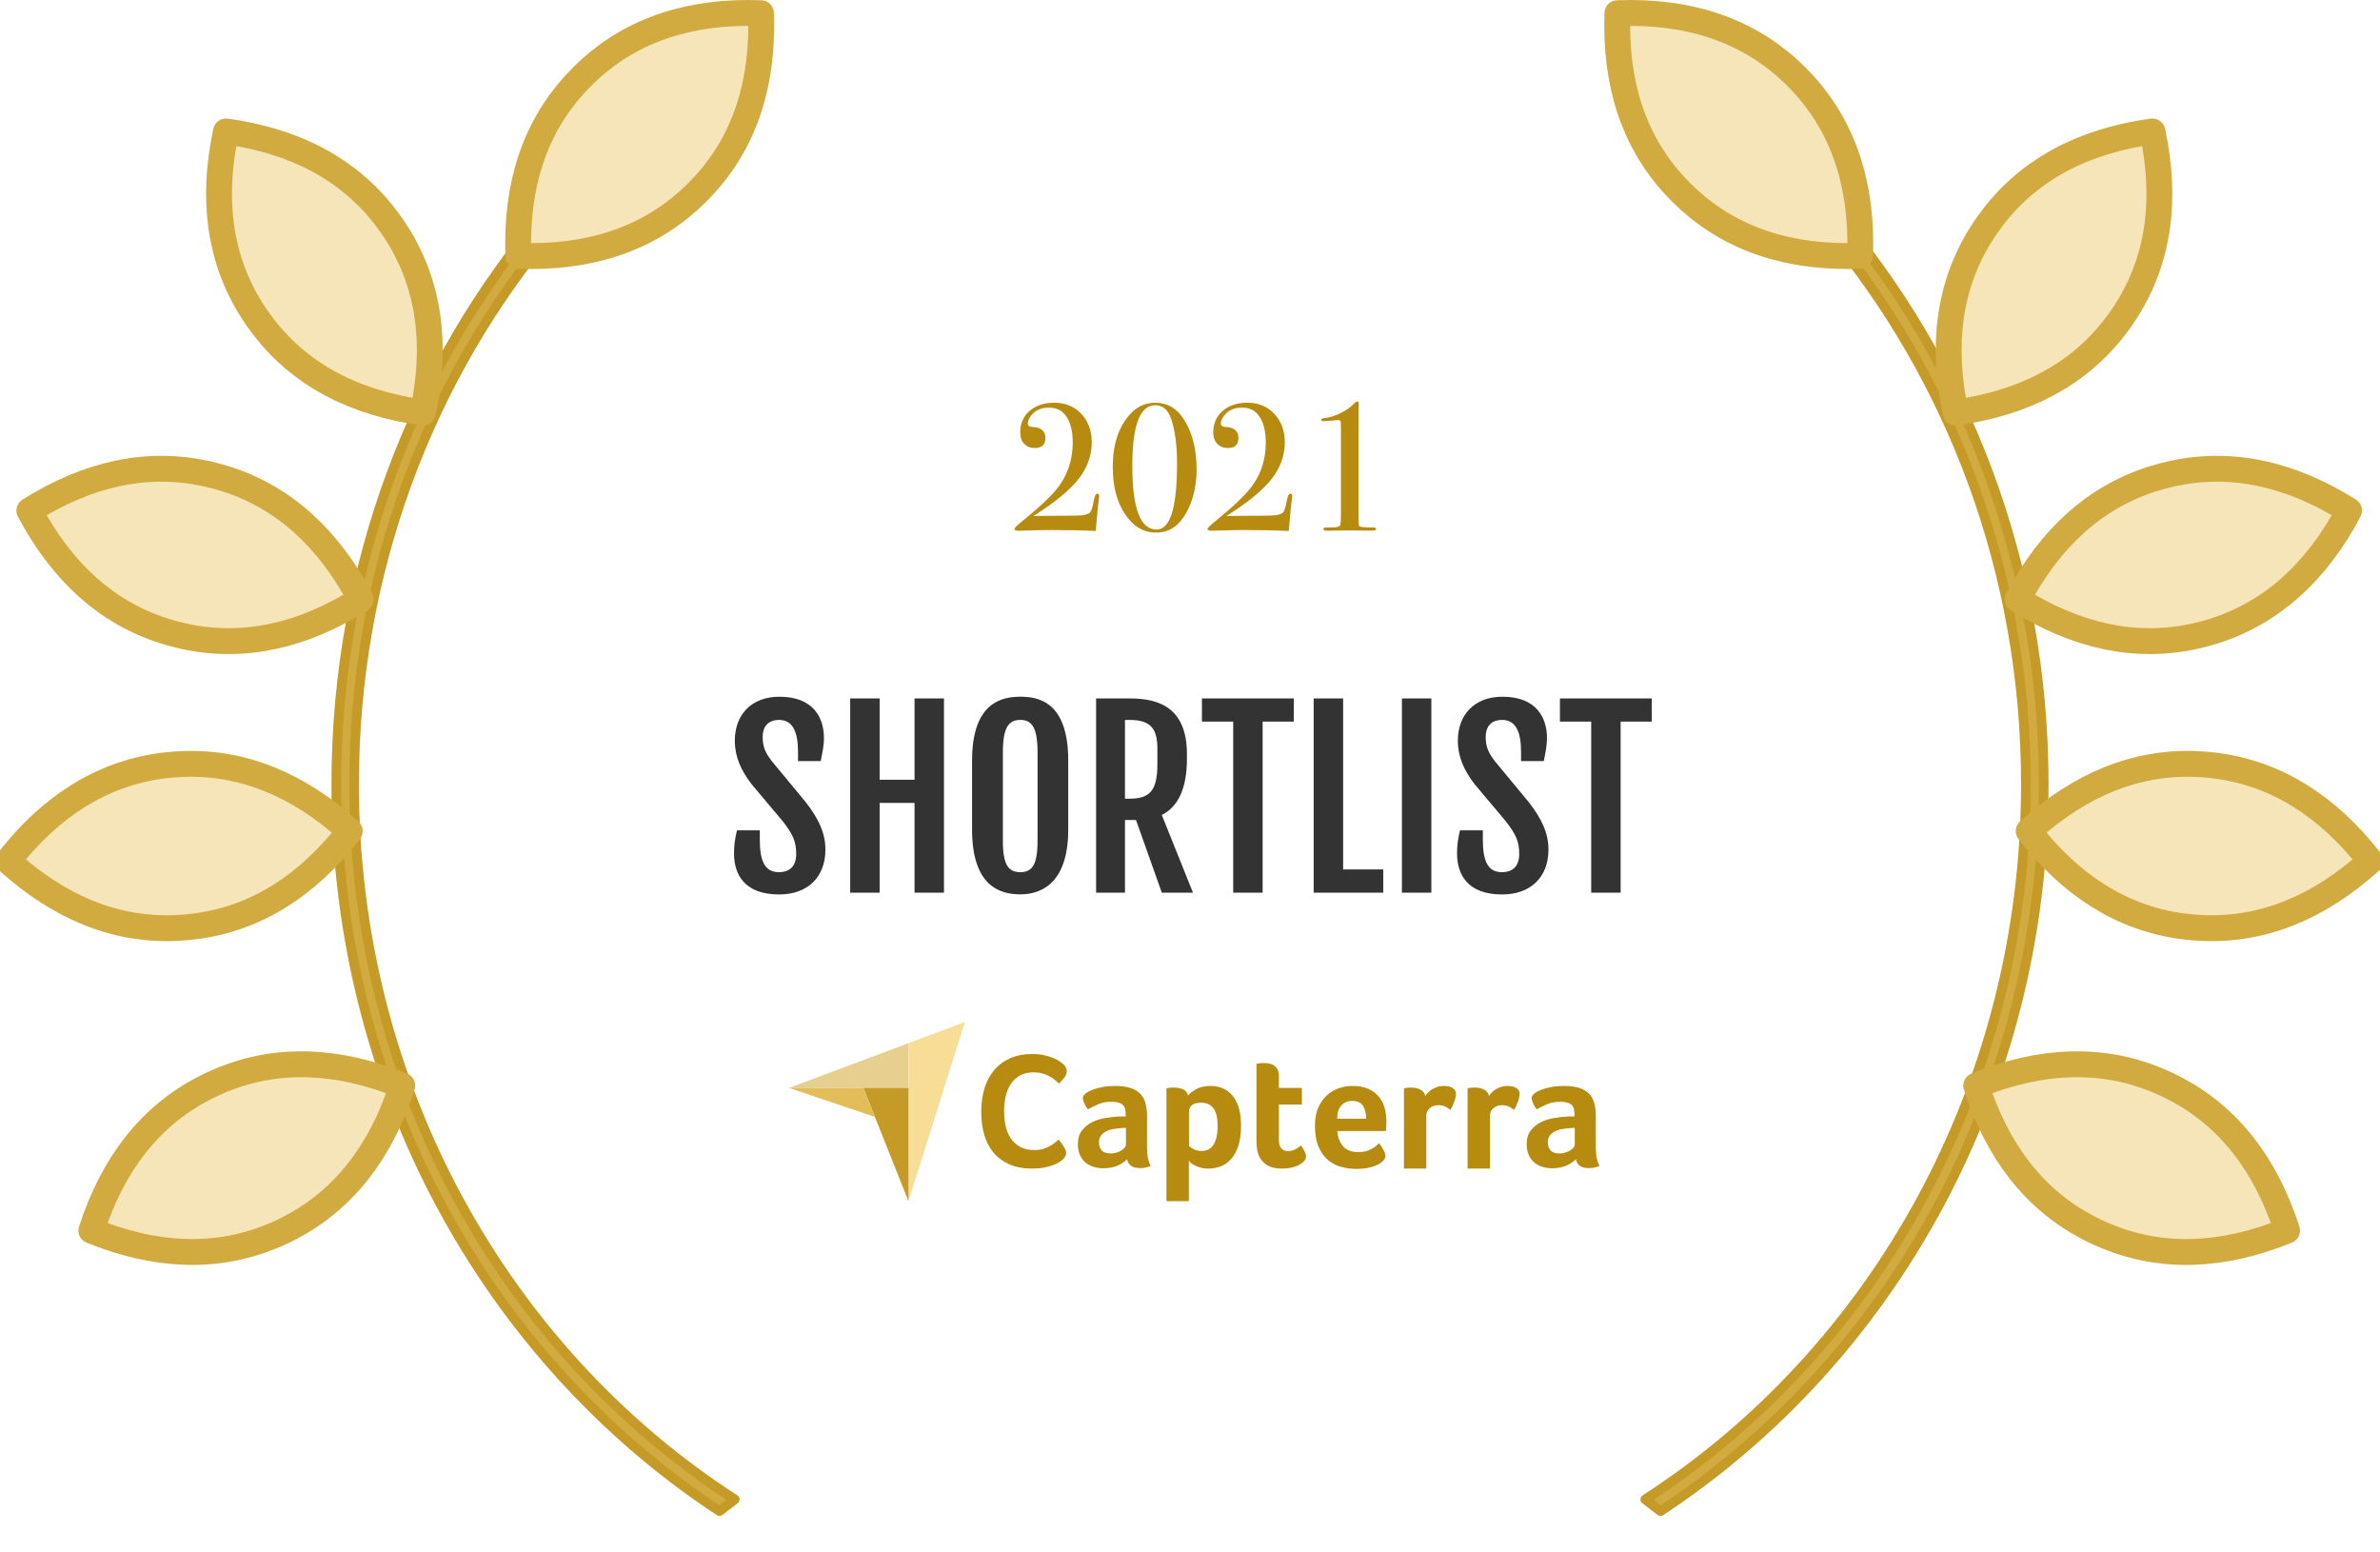
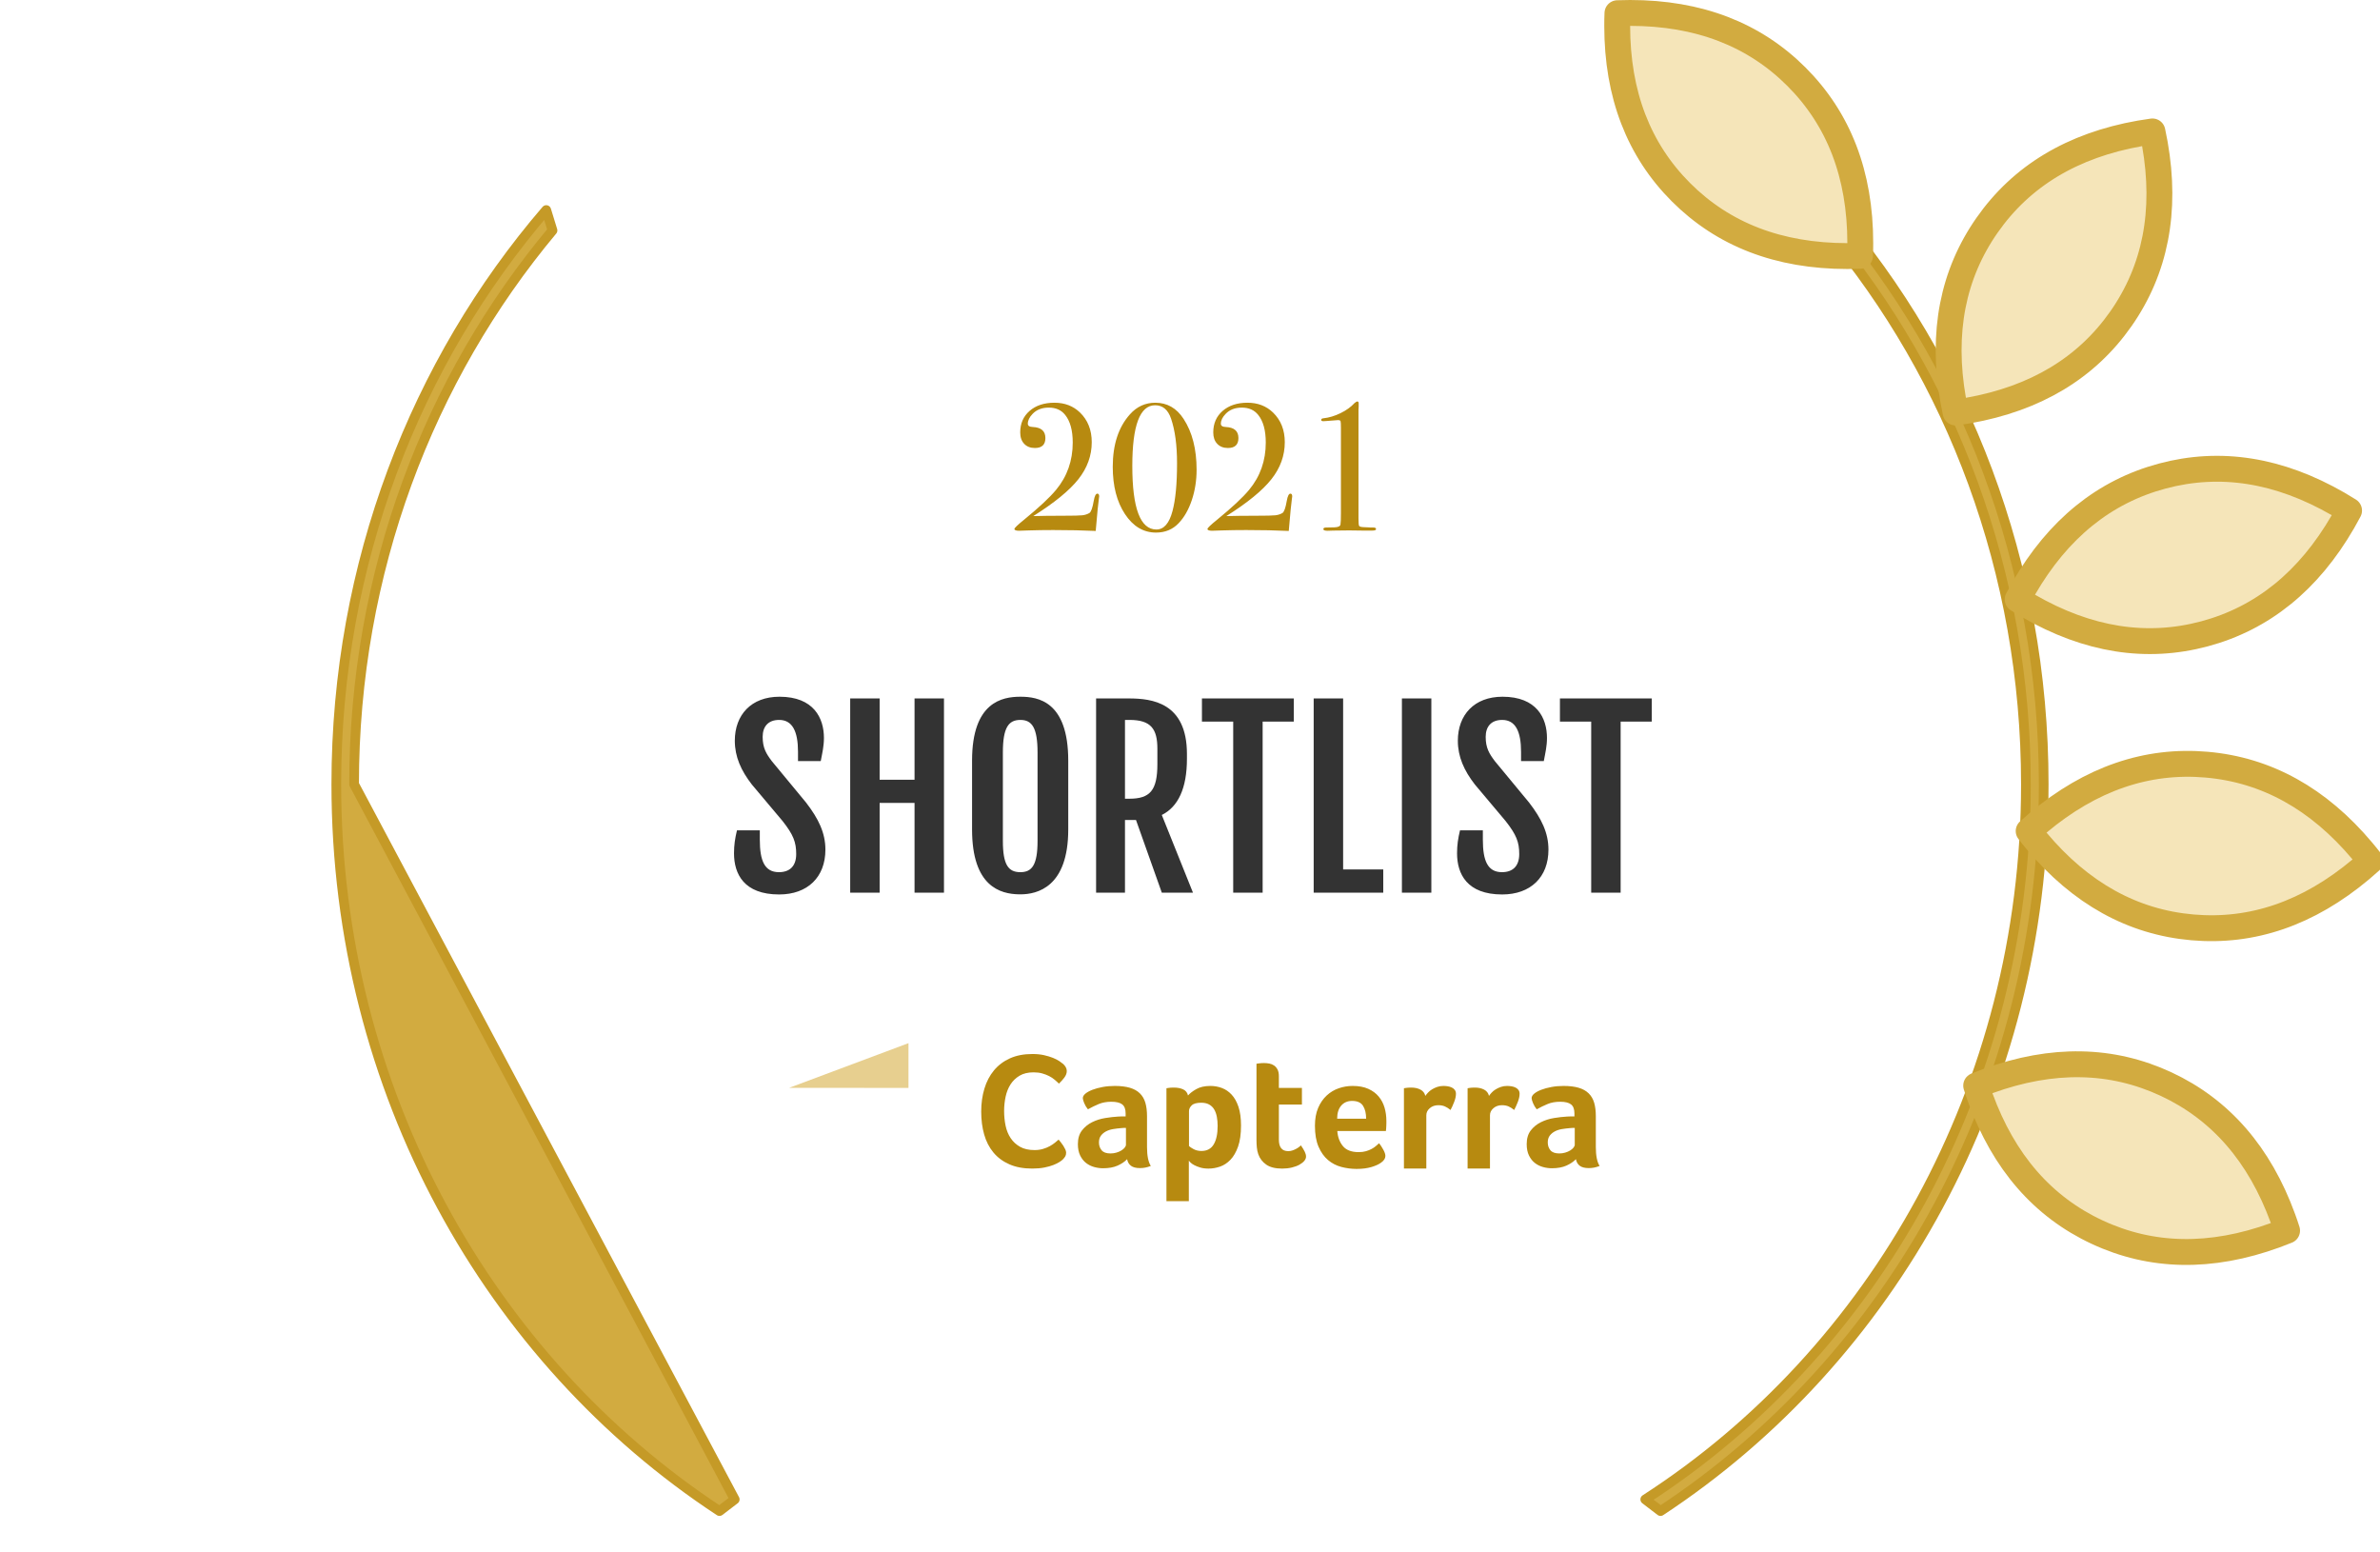
<svg xmlns="http://www.w3.org/2000/svg" width="184px" height="120px" viewBox="0 0 184 120" version="1.1">
  <title>2021_Capterra_shortlist</title>
  <g id="Page-1" stroke="none" stroke-width="1" fill="none" fill-rule="evenodd">
    <g id="Awards" transform="translate(-874, -160)">
      <g id="2021_Capterra_shortlist" transform="translate(876, 160)">
        <g id="Group-30">
-           <circle id="Oval" cx="90" cy="60" r="60" />
-           <path d="M40.231,16.236 L40.715,17.813 C31.166,29.228 25.375,44.212 25.375,60.619 C25.375,84.015 37.149,104.516 54.803,115.903 L54.803,115.903 L53.624,116.804 C35.838,105.116 24,84.324 24,60.619 C24,43.541 30.144,27.975 40.231,16.236 L40.231,16.236 Z M139.769,16.236 C149.856,27.975 156,43.541 156,60.619 C156,84.324 144.162,105.116 126.376,116.805 L126.376,116.805 L125.198,115.902 C142.851,104.515 154.625,84.014 154.625,60.619 C154.625,44.212 148.834,29.228 139.285,17.813 L139.285,17.813 Z" id="Shape" stroke="#C59A27" stroke-width="0.75" fill="#D2AB40" stroke-linejoin="round" />
+           <path d="M40.231,16.236 L40.715,17.813 C31.166,29.228 25.375,44.212 25.375,60.619 L54.803,115.903 L53.624,116.804 C35.838,105.116 24,84.324 24,60.619 C24,43.541 30.144,27.975 40.231,16.236 L40.231,16.236 Z M139.769,16.236 C149.856,27.975 156,43.541 156,60.619 C156,84.324 144.162,105.116 126.376,116.805 L126.376,116.805 L125.198,115.902 C142.851,104.515 154.625,84.014 154.625,60.619 C154.625,44.212 148.834,29.228 139.285,17.813 L139.285,17.813 Z" id="Shape" stroke="#C59A27" stroke-width="0.75" fill="#D2AB40" stroke-linejoin="round" />
          <path d="M151.694,83.563 C156.684,81.75 161.273,81.846 165.466,83.801 C169.659,85.756 172.683,89.21 174.5,94.198 C174.614,94.509 174.72,94.819 174.817,95.127 C174.518,95.25 174.213,95.367 173.903,95.48 C168.913,97.294 164.324,97.198 160.131,95.243 C155.938,93.288 152.914,89.834 151.097,84.846 C150.983,84.535 150.877,84.225 150.78,83.917 C151.079,83.794 151.384,83.677 151.694,83.563 Z M155.576,63.596 C159.644,60.185 163.99,58.705 168.599,59.108 C173.208,59.512 177.23,61.723 180.644,65.789 C180.857,66.042 181.063,66.297 181.26,66.553 C181.021,66.771 180.774,66.986 180.521,67.198 C176.453,70.609 172.107,72.089 167.498,71.685 C162.889,71.282 158.867,69.071 155.453,65.005 C155.24,64.751 155.034,64.497 154.837,64.24 C155.076,64.023 155.323,63.808 155.576,63.596 Z M165.165,36.799 C169.634,35.602 174.17,36.305 178.769,38.957 C179.055,39.123 179.336,39.292 179.609,39.465 C179.458,39.751 179.3,40.037 179.135,40.324 C176.478,44.92 172.901,47.797 168.432,48.994 C163.963,50.192 159.427,49.489 154.828,46.837 C154.542,46.671 154.261,46.502 153.988,46.329 C154.139,46.043 154.297,45.756 154.462,45.47 C157.119,40.873 160.696,37.997 165.165,36.799 Z M164.406,10.159 C164.474,10.475 164.537,10.795 164.595,11.121 C165.514,16.35 164.623,20.853 161.969,24.643 C159.316,28.432 155.389,30.81 150.161,31.734 C149.835,31.792 149.512,31.842 149.191,31.885 C149.123,31.569 149.06,31.248 149.002,30.923 C148.083,25.694 148.974,21.191 151.628,17.401 C154.281,13.611 158.208,11.234 163.436,10.31 C163.762,10.252 164.085,10.202 164.406,10.159 Z M124.027,1 C129.336,1.002 133.616,2.662 136.887,5.933 C140.159,9.205 141.818,13.485 141.82,18.793 C141.821,19.125 141.814,19.452 141.801,19.775 C141.478,19.788 141.151,19.794 140.82,19.794 C135.511,19.792 131.231,18.132 127.96,14.861 C124.688,11.589 123.029,7.309 123.027,2 C123.026,1.669 123.033,1.342 123.046,1.019 C123.369,1.006 123.696,1 124.027,1 Z" id="Combined-Shape" stroke="#D2AB40" stroke-width="2" fill="#F5E5B9" stroke-linejoin="round" />
-           <path d="M27.668,83.563 C32.657,81.75 37.247,81.846 41.44,83.801 C45.633,85.756 48.656,89.21 50.474,94.198 C50.587,94.509 50.693,94.819 50.791,95.127 C50.492,95.25 50.187,95.367 49.876,95.48 C44.887,97.294 40.297,97.198 36.104,95.243 C31.911,93.288 28.888,89.834 27.07,84.846 C26.957,84.535 26.851,84.225 26.753,83.917 C27.052,83.794 27.357,83.677 27.668,83.563 Z M31.55,63.596 C35.618,60.185 39.963,58.705 44.572,59.108 C49.181,59.512 53.203,61.723 56.618,65.789 C56.83,66.042 57.036,66.297 57.233,66.553 C56.994,66.771 56.748,66.986 56.494,67.198 C52.426,70.609 48.081,72.089 43.472,71.685 C38.863,71.282 34.84,69.071 31.426,65.005 C31.213,64.751 31.008,64.497 30.811,64.24 C31.05,64.023 31.296,63.808 31.55,63.596 Z M41.138,36.799 C45.607,35.602 50.143,36.305 54.742,38.957 C55.029,39.123 55.309,39.292 55.582,39.465 C55.432,39.751 55.274,40.037 55.108,40.324 C52.452,44.92 48.875,47.797 44.406,48.994 C39.937,50.192 35.4,49.489 30.802,46.837 C30.515,46.671 30.235,46.502 29.962,46.329 C30.112,46.043 30.27,45.756 30.436,45.47 C33.092,40.873 36.669,37.997 41.138,36.799 Z M40.379,10.159 C40.448,10.475 40.511,10.795 40.568,11.121 C41.488,16.35 40.596,20.853 37.943,24.643 C35.289,28.432 31.363,30.81 26.135,31.734 C25.809,31.792 25.485,31.842 25.165,31.885 C25.096,31.569 25.033,31.248 24.976,30.923 C24.056,25.694 24.947,21.191 27.601,17.401 C30.255,13.611 34.181,11.234 39.409,10.31 C39.735,10.252 40.058,10.202 40.379,10.159 Z M0,1 C5.309,1.002 9.589,2.662 12.861,5.933 C16.132,9.205 17.792,13.485 17.794,18.793 C17.794,19.125 17.788,19.452 17.774,19.775 C17.451,19.788 17.124,19.794 16.793,19.794 C11.485,19.792 7.205,18.132 3.933,14.861 C0.662,11.589 -0.998,7.309 -1,2 C-1,1.669 -0.994,1.342 -0.98,1.019 C-0.657,1.006 -0.33,1 0,1 Z" id="Combined-Shape" stroke="#D2AB40" stroke-width="2" fill="#F5E5B9" stroke-linejoin="round" transform="translate(27.926, 48.888) scale(-1, 1) translate(-27.926, -48.888) " />
        </g>
        <g id="Group-25" transform="translate(54, 28)">
          <path d="M22.809,13.026 C22.876,13.023 23.126,13.014 23.56,13 C24.139,12.981 24.759,12.972 25.422,12.972 C26.654,12.972 27.751,12.995 28.712,13.042 L28.712,13.042 L28.726,12.874 C28.829,11.661 28.903,10.9 28.95,10.592 C28.969,10.471 28.978,10.396 28.978,10.368 C28.978,10.228 28.931,10.158 28.838,10.158 C28.717,10.158 28.623,10.345 28.558,10.718 C28.465,11.259 28.353,11.572 28.222,11.656 C28.063,11.749 27.881,11.808 27.676,11.831 C27.471,11.854 26.981,11.866 26.206,11.866 C25.273,11.866 24.498,11.875 23.882,11.894 C25.515,10.867 26.677,9.918 27.368,9.045 C28.059,8.172 28.404,7.218 28.404,6.182 C28.404,5.239 28.101,4.474 27.494,3.886 C26.971,3.382 26.313,3.13 25.52,3.13 C24.727,3.13 24.087,3.34 23.602,3.76 C23.117,4.18 22.874,4.735 22.874,5.426 C22.874,5.799 22.977,6.093 23.182,6.308 C23.387,6.523 23.663,6.63 24.008,6.63 C24.549,6.63 24.82,6.373 24.82,5.86 C24.82,5.319 24.493,5.034 23.84,5.006 C23.588,4.997 23.462,4.913 23.462,4.754 C23.462,4.502 23.583,4.25 23.826,3.998 C24.134,3.671 24.554,3.508 25.086,3.508 C25.627,3.508 26.047,3.695 26.346,4.068 C26.738,4.553 26.934,5.267 26.934,6.21 C26.934,7.61 26.505,8.828 25.646,9.864 C25.151,10.461 24.321,11.236 23.154,12.188 C22.669,12.58 22.426,12.813 22.426,12.888 C22.426,12.981 22.552,13.028 22.804,13.028 L22.796,13.028 L22.809,13.026 Z M33.374,13.168 C34.083,13.168 34.667,12.925 35.124,12.44 C35.553,11.992 35.892,11.399 36.139,10.662 C36.386,9.925 36.51,9.141 36.51,8.31 C36.51,6.714 36.174,5.403 35.502,4.376 C34.961,3.545 34.233,3.13 33.318,3.13 C32.543,3.13 31.89,3.429 31.358,4.026 C30.471,5.015 30.028,6.369 30.028,8.086 C30.028,9.57 30.343,10.788 30.973,11.74 C31.603,12.692 32.403,13.168 33.374,13.168 Z M33.402,12.93 C32.161,12.93 31.54,11.292 31.54,8.016 C31.54,4.889 32.128,3.326 33.304,3.326 C33.892,3.326 34.303,3.671 34.536,4.362 C34.844,5.267 34.998,6.415 34.998,7.806 C34.998,9.402 34.881,10.634 34.648,11.502 C34.396,12.454 33.981,12.93 33.402,12.93 Z M37.733,13.026 C37.8,13.023 38.05,13.014 38.484,13 C39.063,12.981 39.683,12.972 40.346,12.972 C41.578,12.972 42.675,12.995 43.636,13.042 L43.636,13.042 L43.65,12.874 C43.753,11.661 43.827,10.9 43.874,10.592 C43.893,10.471 43.902,10.396 43.902,10.368 C43.902,10.228 43.855,10.158 43.762,10.158 C43.641,10.158 43.547,10.345 43.482,10.718 C43.389,11.259 43.277,11.572 43.146,11.656 C42.987,11.749 42.805,11.808 42.6,11.831 C42.395,11.854 41.905,11.866 41.13,11.866 C40.197,11.866 39.422,11.875 38.806,11.894 C40.439,10.867 41.601,9.918 42.292,9.045 C42.983,8.172 43.328,7.218 43.328,6.182 C43.328,5.239 43.025,4.474 42.418,3.886 C41.895,3.382 41.237,3.13 40.444,3.13 C39.651,3.13 39.011,3.34 38.526,3.76 C38.041,4.18 37.798,4.735 37.798,5.426 C37.798,5.799 37.901,6.093 38.106,6.308 C38.311,6.523 38.587,6.63 38.932,6.63 C39.473,6.63 39.744,6.373 39.744,5.86 C39.744,5.319 39.417,5.034 38.764,5.006 C38.512,4.997 38.386,4.913 38.386,4.754 C38.386,4.502 38.507,4.25 38.75,3.998 C39.058,3.671 39.478,3.508 40.01,3.508 C40.551,3.508 40.971,3.695 41.27,4.068 C41.662,4.553 41.858,5.267 41.858,6.21 C41.858,7.61 41.429,8.828 40.57,9.864 C40.075,10.461 39.245,11.236 38.078,12.188 C37.593,12.58 37.35,12.813 37.35,12.888 C37.35,12.981 37.476,13.028 37.728,13.028 L37.72,13.028 L37.733,13.026 Z M46.646,13.028 C46.749,13.028 46.889,13.023 47.066,13.014 C47.243,13.005 47.654,13 48.298,13 C48.662,13 49.021,13.005 49.376,13.014 L49.376,13.014 L50.076,13.014 C50.281,13.014 50.384,12.977 50.384,12.902 C50.384,12.818 50.319,12.776 50.188,12.776 L50.188,12.776 L49.978,12.776 L49.74,12.762 L49.418,12.748 C49.222,12.739 49.108,12.706 49.075,12.65 C49.042,12.594 49.026,12.398 49.026,12.062 L49.026,12.062 L49.026,3.69 C49.026,3.597 49.031,3.513 49.04,3.438 L49.04,3.438 L49.04,3.172 C49.04,3.079 49.003,3.032 48.928,3.032 C48.891,3.032 48.821,3.074 48.718,3.158 C48.447,3.457 48.088,3.716 47.64,3.935 C47.192,4.154 46.749,4.287 46.31,4.334 C46.198,4.343 46.142,4.385 46.142,4.46 C46.142,4.525 46.198,4.558 46.31,4.558 C46.347,4.558 46.422,4.553 46.534,4.544 C47.094,4.497 47.397,4.474 47.444,4.474 C47.556,4.474 47.621,4.502 47.64,4.558 C47.659,4.614 47.668,4.791 47.668,5.09 L47.668,5.09 L47.668,11.67 C47.668,12.118 47.656,12.41 47.633,12.545 C47.61,12.68 47.453,12.753 47.164,12.762 C46.931,12.771 46.711,12.776 46.506,12.776 C46.375,12.776 46.31,12.818 46.31,12.902 C46.31,12.986 46.422,13.028 46.646,13.028 Z" id="2021" fill="#B78A10" fill-rule="nonzero" />
          <path d="M4.236,41.141 C6.434,41.141 7.813,39.805 7.813,37.678 C7.813,36.386 7.286,35.296 6.319,34.039 L3.674,30.84 C3.234,30.26 2.962,29.812 2.962,28.959 C2.962,28.168 3.384,27.649 4.236,27.649 C5.265,27.649 5.695,28.537 5.695,30.119 L5.695,30.831 L7.453,30.831 C7.576,30.181 7.699,29.68 7.699,29.038 C7.699,27.518 6.917,25.856 4.263,25.856 C2.074,25.856 0.809,27.263 0.809,29.258 C0.809,30.497 1.292,31.569 2.127,32.642 L4.5,35.463 C5.335,36.526 5.555,37.089 5.555,38.021 C5.555,38.926 5.08,39.418 4.219,39.418 C3.111,39.418 2.742,38.53 2.742,36.913 L2.742,36.184 L0.976,36.184 C0.826,36.808 0.747,37.317 0.747,37.959 C0.747,39.559 1.521,41.141 4.236,41.141 Z M12.006,41 L12.006,34.065 L14.704,34.065 L14.704,41 L16.98,41 L16.98,25.988 L14.704,25.988 L14.704,32.272 L12.006,32.272 L12.006,25.988 L9.729,25.988 L9.729,41 L12.006,41 Z M26.587,36.113 L26.587,30.796 C26.587,26.199 24.24,25.856 22.887,25.856 C21.48,25.856 19.151,26.27 19.151,30.796 L19.151,36.113 C19.151,40.524 21.33,41.108 22.79,41.131 L22.887,41.132 C24.196,41.132 26.587,40.569 26.587,36.113 Z M22.887,39.418 C21.964,39.418 21.533,38.864 21.533,37.001 L21.533,30.172 C21.533,28.247 21.964,27.649 22.887,27.649 C23.783,27.649 24.214,28.247 24.214,30.172 L24.214,37.001 C24.214,38.864 23.783,39.418 22.887,39.418 Z M30.973,41 L30.973,35.384 L31.825,35.384 L33.82,41 L36.229,41 L33.82,34.997 C35.086,34.364 35.763,32.932 35.763,30.655 L35.763,30.277 C35.763,26.288 33.029,25.999 31.322,25.989 L28.74,25.988 L28.74,41 L30.973,41 Z M31.315,33.74 L30.973,33.74 L30.973,27.649 L31.315,27.649 C32.977,27.649 33.478,28.335 33.478,29.882 L33.478,31.068 C33.478,33.09 32.915,33.74 31.315,33.74 Z M41.616,41 L41.616,27.781 L44.024,27.781 L44.024,25.988 L36.923,25.988 L36.923,27.781 L39.34,27.781 L39.34,41 L41.616,41 Z M50.941,41 L50.941,39.207 L47.839,39.207 L47.839,25.988 L45.562,25.988 L45.562,41 L50.941,41 Z M54.659,41 L54.659,25.988 L52.383,25.988 L52.383,41 L54.659,41 Z M60.135,41.141 C62.332,41.141 63.712,39.805 63.712,37.678 C63.712,36.386 63.185,35.296 62.218,34.039 L59.572,30.84 C59.133,30.26 58.86,29.812 58.86,28.959 C58.86,28.168 59.282,27.649 60.135,27.649 C61.163,27.649 61.594,28.537 61.594,30.119 L61.594,30.831 L63.352,30.831 C63.475,30.181 63.598,29.68 63.598,29.038 C63.598,27.518 62.815,25.856 60.161,25.856 C57.973,25.856 56.707,27.263 56.707,29.258 C56.707,30.497 57.19,31.569 58.025,32.642 L60.398,35.463 C61.233,36.526 61.453,37.089 61.453,38.021 C61.453,38.926 60.979,39.418 60.117,39.418 C59.01,39.418 58.641,38.53 58.641,36.913 L58.641,36.184 L56.874,36.184 C56.725,36.808 56.646,37.317 56.646,37.959 C56.646,39.559 57.419,41.141 60.135,41.141 Z M69.293,41 L69.293,27.781 L71.701,27.781 L71.701,25.988 L64.6,25.988 L64.6,27.781 L67.017,27.781 L67.017,41 L69.293,41 Z" id="SHORTLIST" fill="#333333" fill-rule="nonzero" />
          <g id="Group" transform="translate(5, 51)">
            <polyline id="Fill-1" fill="#E7CF8F" points="0 5.092 5.744 5.093 9.236 5.094 9.236 1.634 0 5.092" />
-             <polyline id="Fill-3" fill="#F7DD96" points="9.236 1.634 9.236 13.849 13.598 0 9.236 1.634" />
-             <polyline id="Fill-4" fill="#C59A27" points="9.236 5.094 5.744 5.093 9.236 13.849 9.236 5.094" />
-             <polyline id="Fill-5" fill="#E2BD5A" points="0 5.092 6.639 7.34 5.744 5.093 0 5.092" />
            <path d="M60.746,8.187 L60.568,8.187 C60.508,8.187 60.449,8.191 60.39,8.2 C60.177,8.217 59.967,8.242 59.76,8.276 C59.552,8.31 59.367,8.369 59.206,8.455 C59.045,8.539 58.913,8.65 58.811,8.785 C58.71,8.921 58.659,9.095 58.659,9.307 C58.659,9.545 58.727,9.746 58.862,9.912 C58.998,10.077 59.227,10.16 59.55,10.16 C59.711,10.16 59.863,10.139 60.008,10.096 C60.152,10.054 60.279,9.999 60.39,9.931 C60.5,9.863 60.587,9.789 60.651,9.708 C60.714,9.628 60.746,9.553 60.746,9.485 L60.746,8.187 Z M62.375,9.664 C62.375,10.334 62.473,10.822 62.668,11.127 C62.515,11.186 62.373,11.229 62.241,11.254 C62.11,11.28 61.972,11.292 61.828,11.292 C61.522,11.292 61.291,11.233 61.134,11.114 C60.977,10.996 60.877,10.826 60.835,10.605 C60.648,10.8 60.402,10.966 60.097,11.102 C59.791,11.237 59.418,11.305 58.977,11.305 C58.748,11.305 58.519,11.274 58.29,11.21 C58.061,11.147 57.852,11.043 57.666,10.9 C57.479,10.756 57.327,10.563 57.208,10.322 C57.089,10.081 57.03,9.787 57.03,9.44 C57.03,9.009 57.134,8.658 57.341,8.387 C57.549,8.117 57.81,7.903 58.124,7.747 C58.438,7.59 58.777,7.483 59.142,7.423 C59.507,7.364 59.842,7.326 60.148,7.309 C60.25,7.3 60.349,7.297 60.447,7.297 L60.721,7.297 L60.721,7.065 C60.721,6.739 60.633,6.507 60.46,6.37 C60.285,6.232 60.003,6.164 59.613,6.164 C59.248,6.164 58.924,6.223 58.64,6.342 C58.355,6.461 58.077,6.596 57.806,6.749 C57.687,6.605 57.592,6.446 57.52,6.272 C57.448,6.098 57.411,5.969 57.411,5.884 C57.411,5.765 57.477,5.65 57.609,5.54 C57.74,5.43 57.921,5.33 58.15,5.241 C58.379,5.152 58.642,5.08 58.939,5.025 C59.235,4.969 59.55,4.942 59.881,4.942 C60.339,4.942 60.727,4.989 61.045,5.082 C61.363,5.175 61.622,5.319 61.821,5.515 C62.021,5.71 62.163,5.954 62.248,6.246 C62.333,6.539 62.375,6.881 62.375,7.271 L62.375,9.664 Z M54.115,5.712 C54.166,5.636 54.234,5.552 54.319,5.46 C54.403,5.367 54.507,5.283 54.631,5.207 C54.753,5.131 54.889,5.068 55.038,5.017 C55.186,4.967 55.345,4.942 55.515,4.942 C55.617,4.942 55.725,4.95 55.84,4.967 C55.954,4.984 56.06,5.016 56.158,5.062 C56.255,5.108 56.334,5.171 56.393,5.251 C56.453,5.331 56.482,5.43 56.482,5.548 C56.482,5.733 56.435,5.945 56.342,6.185 C56.249,6.426 56.155,6.63 56.062,6.8 C55.918,6.681 55.774,6.59 55.63,6.526 C55.485,6.463 55.316,6.431 55.121,6.431 C54.857,6.431 54.637,6.507 54.459,6.661 C54.281,6.814 54.191,6.997 54.191,7.21 L54.191,11.329 L52.461,11.329 L52.461,5.12 C52.503,5.112 52.554,5.103 52.613,5.095 C52.664,5.086 52.724,5.08 52.792,5.075 C52.859,5.071 52.94,5.069 53.033,5.069 C53.305,5.069 53.54,5.122 53.74,5.227 C53.939,5.332 54.064,5.494 54.115,5.712 Z M49.194,5.712 C49.245,5.636 49.313,5.552 49.398,5.46 C49.482,5.367 49.587,5.283 49.71,5.207 C49.832,5.131 49.968,5.068 50.117,5.017 C50.265,4.967 50.424,4.942 50.594,4.942 C50.696,4.942 50.804,4.95 50.919,4.967 C51.033,4.984 51.139,5.016 51.237,5.062 C51.334,5.108 51.413,5.171 51.472,5.251 C51.531,5.331 51.561,5.43 51.561,5.548 C51.561,5.733 51.515,5.945 51.421,6.185 C51.328,6.426 51.235,6.63 51.141,6.8 C50.997,6.681 50.853,6.59 50.709,6.526 C50.564,6.463 50.395,6.431 50.199,6.431 C49.936,6.431 49.716,6.507 49.538,6.661 C49.36,6.814 49.27,6.997 49.27,7.21 L49.27,11.329 L47.54,11.329 L47.54,5.12 C47.582,5.112 47.633,5.103 47.692,5.095 C47.743,5.086 47.803,5.08 47.871,5.075 C47.938,5.071 48.019,5.069 48.112,5.069 C48.384,5.069 48.619,5.122 48.819,5.227 C49.018,5.332 49.143,5.494 49.194,5.712 Z M44.617,7.474 C44.617,7.067 44.538,6.736 44.38,6.482 C44.222,6.227 43.938,6.1 43.529,6.1 C43.179,6.1 42.899,6.221 42.69,6.463 C42.481,6.705 42.377,7.042 42.377,7.474 L44.617,7.474 Z M44.037,10.058 C44.249,10.058 44.437,10.035 44.599,9.988 C44.76,9.941 44.905,9.884 45.033,9.816 C45.16,9.748 45.271,9.674 45.365,9.594 C45.459,9.513 45.544,9.439 45.62,9.371 C45.722,9.498 45.829,9.661 45.94,9.861 C46.05,10.06 46.106,10.223 46.106,10.351 C46.106,10.537 46,10.707 45.788,10.86 C45.609,10.996 45.357,11.112 45.03,11.21 C44.703,11.307 44.32,11.356 43.879,11.356 C43.479,11.356 43.087,11.305 42.701,11.203 C42.315,11.102 41.971,10.923 41.67,10.669 C41.369,10.414 41.125,10.073 40.939,9.644 C40.752,9.216 40.659,8.675 40.659,8.022 C40.659,7.487 40.741,7.027 40.907,6.641 C41.072,6.255 41.293,5.935 41.569,5.68 C41.844,5.426 42.156,5.239 42.504,5.12 C42.852,5.001 43.208,4.942 43.573,4.942 C44.048,4.942 44.451,5.016 44.782,5.165 C45.113,5.313 45.382,5.512 45.59,5.763 C45.798,6.013 45.948,6.299 46.042,6.622 C46.135,6.944 46.182,7.284 46.182,7.64 L46.182,7.818 C46.182,7.886 46.18,7.958 46.176,8.034 C46.171,8.111 46.167,8.185 46.163,8.257 C46.158,8.329 46.152,8.386 46.144,8.429 L42.389,8.429 C42.423,8.896 42.568,9.284 42.823,9.594 C43.079,9.903 43.483,10.058 44.037,10.058 Z M36.28,10.223 C36.221,10.054 36.183,9.876 36.166,9.689 C36.149,9.502 36.14,9.316 36.14,9.129 L36.14,3.224 C36.199,3.215 36.263,3.207 36.331,3.198 C36.39,3.19 36.454,3.184 36.522,3.179 C36.59,3.175 36.658,3.173 36.726,3.173 C36.861,3.173 36.997,3.186 37.133,3.211 C37.268,3.236 37.391,3.287 37.502,3.364 C37.612,3.44 37.701,3.544 37.769,3.676 C37.837,3.807 37.871,3.979 37.871,4.191 L37.871,5.095 L39.653,5.095 L39.653,6.38 L37.871,6.38 L37.871,9.094 C37.871,9.686 38.113,9.982 38.597,9.982 C38.715,9.982 38.827,9.963 38.934,9.924 C39.04,9.886 39.135,9.844 39.22,9.797 C39.305,9.75 39.379,9.702 39.443,9.651 C39.507,9.6 39.551,9.562 39.576,9.536 C39.704,9.723 39.801,9.885 39.869,10.021 C39.937,10.158 39.971,10.286 39.971,10.406 C39.971,10.517 39.927,10.626 39.837,10.733 C39.748,10.84 39.623,10.939 39.462,11.029 C39.301,11.119 39.106,11.191 38.877,11.247 C38.648,11.303 38.397,11.331 38.126,11.331 C37.599,11.331 37.19,11.229 36.897,11.025 C36.605,10.822 36.399,10.554 36.28,10.223 Z M33.137,8.034 C33.137,7.78 33.116,7.542 33.074,7.322 C33.032,7.101 32.962,6.91 32.865,6.749 C32.768,6.588 32.637,6.463 32.473,6.374 C32.308,6.284 32.108,6.24 31.872,6.24 C31.517,6.24 31.271,6.308 31.131,6.444 C30.992,6.579 30.922,6.728 30.922,6.889 L30.922,9.587 C30.99,9.655 31.11,9.735 31.283,9.829 C31.456,9.922 31.656,9.969 31.884,9.969 C32.315,9.969 32.631,9.799 32.833,9.46 C33.036,9.12 33.137,8.645 33.137,8.034 Z M30.846,5.68 C30.982,5.519 31.193,5.356 31.481,5.19 C31.768,5.025 32.132,4.942 32.572,4.942 C32.885,4.942 33.183,4.995 33.466,5.101 C33.749,5.207 34.001,5.379 34.221,5.616 C34.441,5.854 34.617,6.168 34.748,6.558 C34.879,6.948 34.944,7.428 34.944,7.996 C34.944,8.658 34.868,9.203 34.716,9.632 C34.563,10.06 34.367,10.4 34.126,10.65 C33.885,10.9 33.616,11.076 33.32,11.178 C33.024,11.28 32.728,11.331 32.432,11.331 C32.187,11.331 31.973,11.303 31.792,11.248 C31.61,11.193 31.455,11.131 31.329,11.063 C31.202,10.996 31.104,10.928 31.037,10.86 C30.969,10.792 30.927,10.745 30.91,10.72 L30.91,13.848 L29.179,13.848 L29.179,5.12 C29.222,5.112 29.273,5.103 29.333,5.095 C29.384,5.086 29.444,5.08 29.513,5.075 C29.581,5.071 29.662,5.069 29.756,5.069 C30.038,5.069 30.277,5.116 30.474,5.209 C30.671,5.302 30.795,5.459 30.846,5.68 Z M26.048,8.187 L25.87,8.187 C25.811,8.187 25.751,8.191 25.692,8.2 C25.48,8.217 25.27,8.242 25.062,8.276 C24.854,8.31 24.669,8.369 24.508,8.455 C24.347,8.539 24.216,8.65 24.114,8.785 C24.012,8.921 23.961,9.095 23.961,9.307 C23.961,9.545 24.029,9.746 24.165,9.912 C24.3,10.077 24.529,10.16 24.852,10.16 C25.013,10.16 25.166,10.139 25.31,10.096 C25.454,10.054 25.582,9.999 25.692,9.931 C25.802,9.863 25.889,9.789 25.953,9.708 C26.017,9.628 26.048,9.553 26.048,9.485 L26.048,8.187 Z M27.677,9.664 C27.677,10.334 27.775,10.822 27.97,11.127 C27.817,11.186 27.675,11.229 27.544,11.254 C27.412,11.28 27.274,11.292 27.13,11.292 C26.825,11.292 26.594,11.233 26.437,11.114 C26.28,10.996 26.18,10.826 26.138,10.605 C25.951,10.8 25.705,10.966 25.399,11.102 C25.094,11.237 24.72,11.305 24.279,11.305 C24.05,11.305 23.821,11.274 23.592,11.21 C23.363,11.147 23.155,11.043 22.968,10.9 C22.782,10.756 22.629,10.563 22.51,10.322 C22.391,10.081 22.332,9.787 22.332,9.44 C22.332,9.009 22.436,8.658 22.644,8.387 C22.852,8.117 23.113,7.903 23.427,7.747 C23.74,7.59 24.08,7.483 24.445,7.423 C24.809,7.364 25.145,7.326 25.45,7.309 C25.552,7.3 25.652,7.297 25.749,7.297 L26.023,7.297 L26.023,7.065 C26.023,6.739 25.936,6.507 25.762,6.37 C25.588,6.232 25.306,6.164 24.916,6.164 C24.551,6.164 24.226,6.223 23.942,6.342 C23.658,6.461 23.38,6.596 23.109,6.749 C22.989,6.605 22.894,6.446 22.822,6.272 C22.75,6.098 22.714,5.969 22.714,5.884 C22.714,5.765 22.78,5.65 22.911,5.54 C23.043,5.43 23.223,5.33 23.452,5.241 C23.681,5.152 23.944,5.08 24.241,5.025 C24.538,4.969 24.852,4.942 25.183,4.942 C25.641,4.942 26.029,4.989 26.348,5.082 C26.666,5.175 26.925,5.319 27.124,5.515 C27.323,5.71 27.465,5.954 27.55,6.246 C27.635,6.539 27.677,6.881 27.677,7.271 L27.677,9.664 Z M21.158,10.634 C21.107,10.684 21.023,10.747 20.905,10.823 C20.787,10.899 20.633,10.975 20.443,11.051 C20.254,11.127 20.021,11.192 19.748,11.247 C19.473,11.302 19.159,11.329 18.805,11.329 C18.122,11.329 17.531,11.22 17.034,11 C16.536,10.781 16.125,10.475 15.8,10.084 C15.476,9.691 15.237,9.227 15.086,8.692 C14.934,8.156 14.858,7.568 14.858,6.927 C14.858,6.286 14.94,5.694 15.105,5.15 C15.269,4.606 15.516,4.136 15.845,3.739 C16.174,3.343 16.585,3.033 17.078,2.809 C17.572,2.586 18.151,2.474 18.818,2.474 C19.147,2.474 19.444,2.503 19.709,2.562 C19.975,2.622 20.207,2.691 20.405,2.771 C20.603,2.852 20.768,2.936 20.899,3.024 C21.029,3.113 21.128,3.187 21.196,3.245 C21.272,3.313 21.337,3.393 21.392,3.486 C21.447,3.579 21.474,3.68 21.474,3.79 C21.474,3.958 21.411,4.127 21.285,4.296 C21.158,4.464 21.019,4.62 20.867,4.764 C20.766,4.663 20.652,4.559 20.525,4.454 C20.399,4.348 20.258,4.256 20.102,4.176 C19.946,4.096 19.768,4.028 19.57,3.973 C19.372,3.918 19.151,3.891 18.906,3.891 C18.476,3.891 18.116,3.977 17.825,4.15 C17.534,4.323 17.3,4.549 17.122,4.827 C16.945,5.105 16.819,5.424 16.743,5.782 C16.667,6.141 16.629,6.505 16.629,6.876 C16.629,7.273 16.667,7.652 16.743,8.015 C16.819,8.377 16.949,8.698 17.135,8.976 C17.321,9.255 17.563,9.478 17.863,9.647 C18.162,9.816 18.535,9.9 18.982,9.9 C19.218,9.9 19.435,9.87 19.634,9.811 C19.832,9.753 20.007,9.681 20.159,9.596 C20.31,9.512 20.443,9.423 20.557,9.331 C20.671,9.238 20.766,9.158 20.842,9.09 C20.892,9.149 20.951,9.221 21.019,9.305 C21.087,9.39 21.15,9.479 21.209,9.571 C21.267,9.664 21.318,9.757 21.36,9.849 C21.403,9.942 21.424,10.026 21.424,10.102 C21.424,10.212 21.403,10.305 21.36,10.38 C21.318,10.457 21.251,10.541 21.158,10.634 L21.158,10.634 Z" id="Fill-6" fill="#B78A10" />
          </g>
        </g>
      </g>
    </g>
  </g>
</svg>